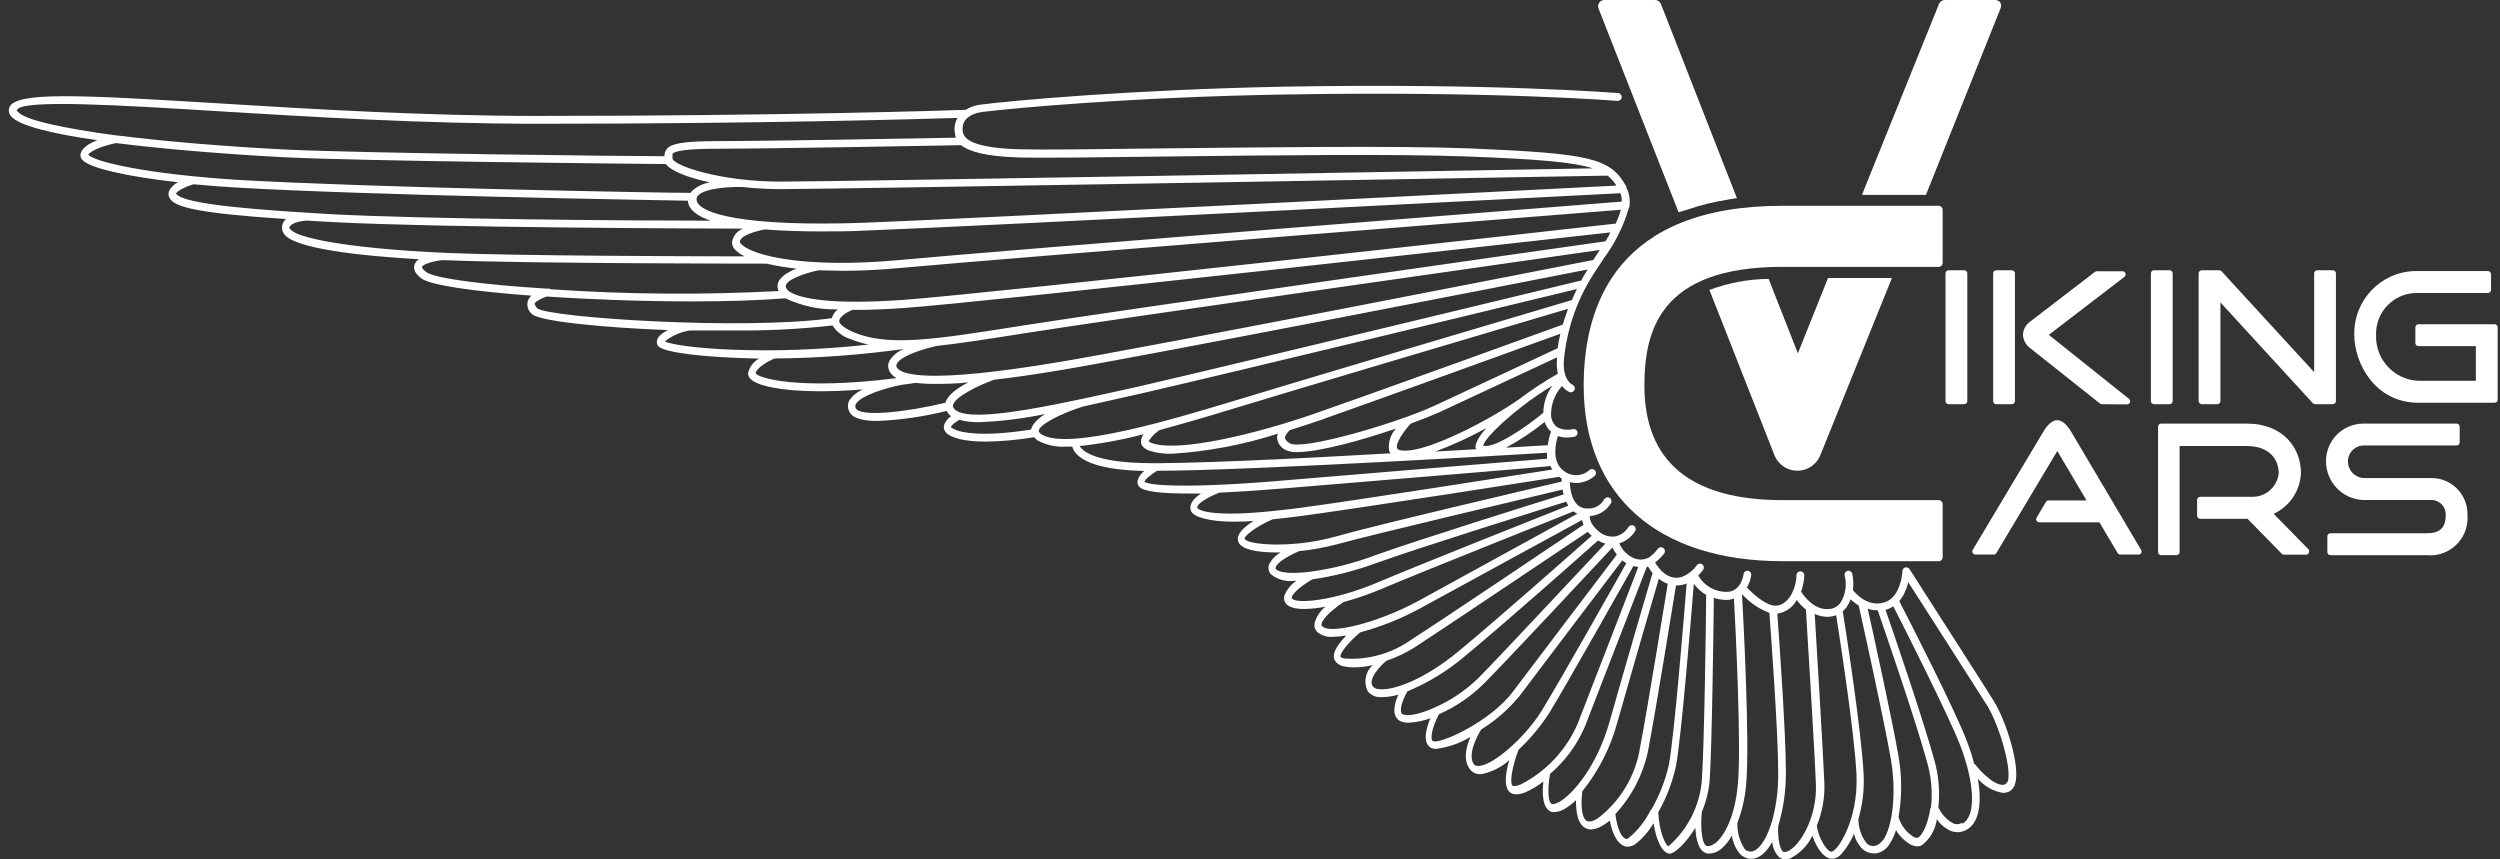
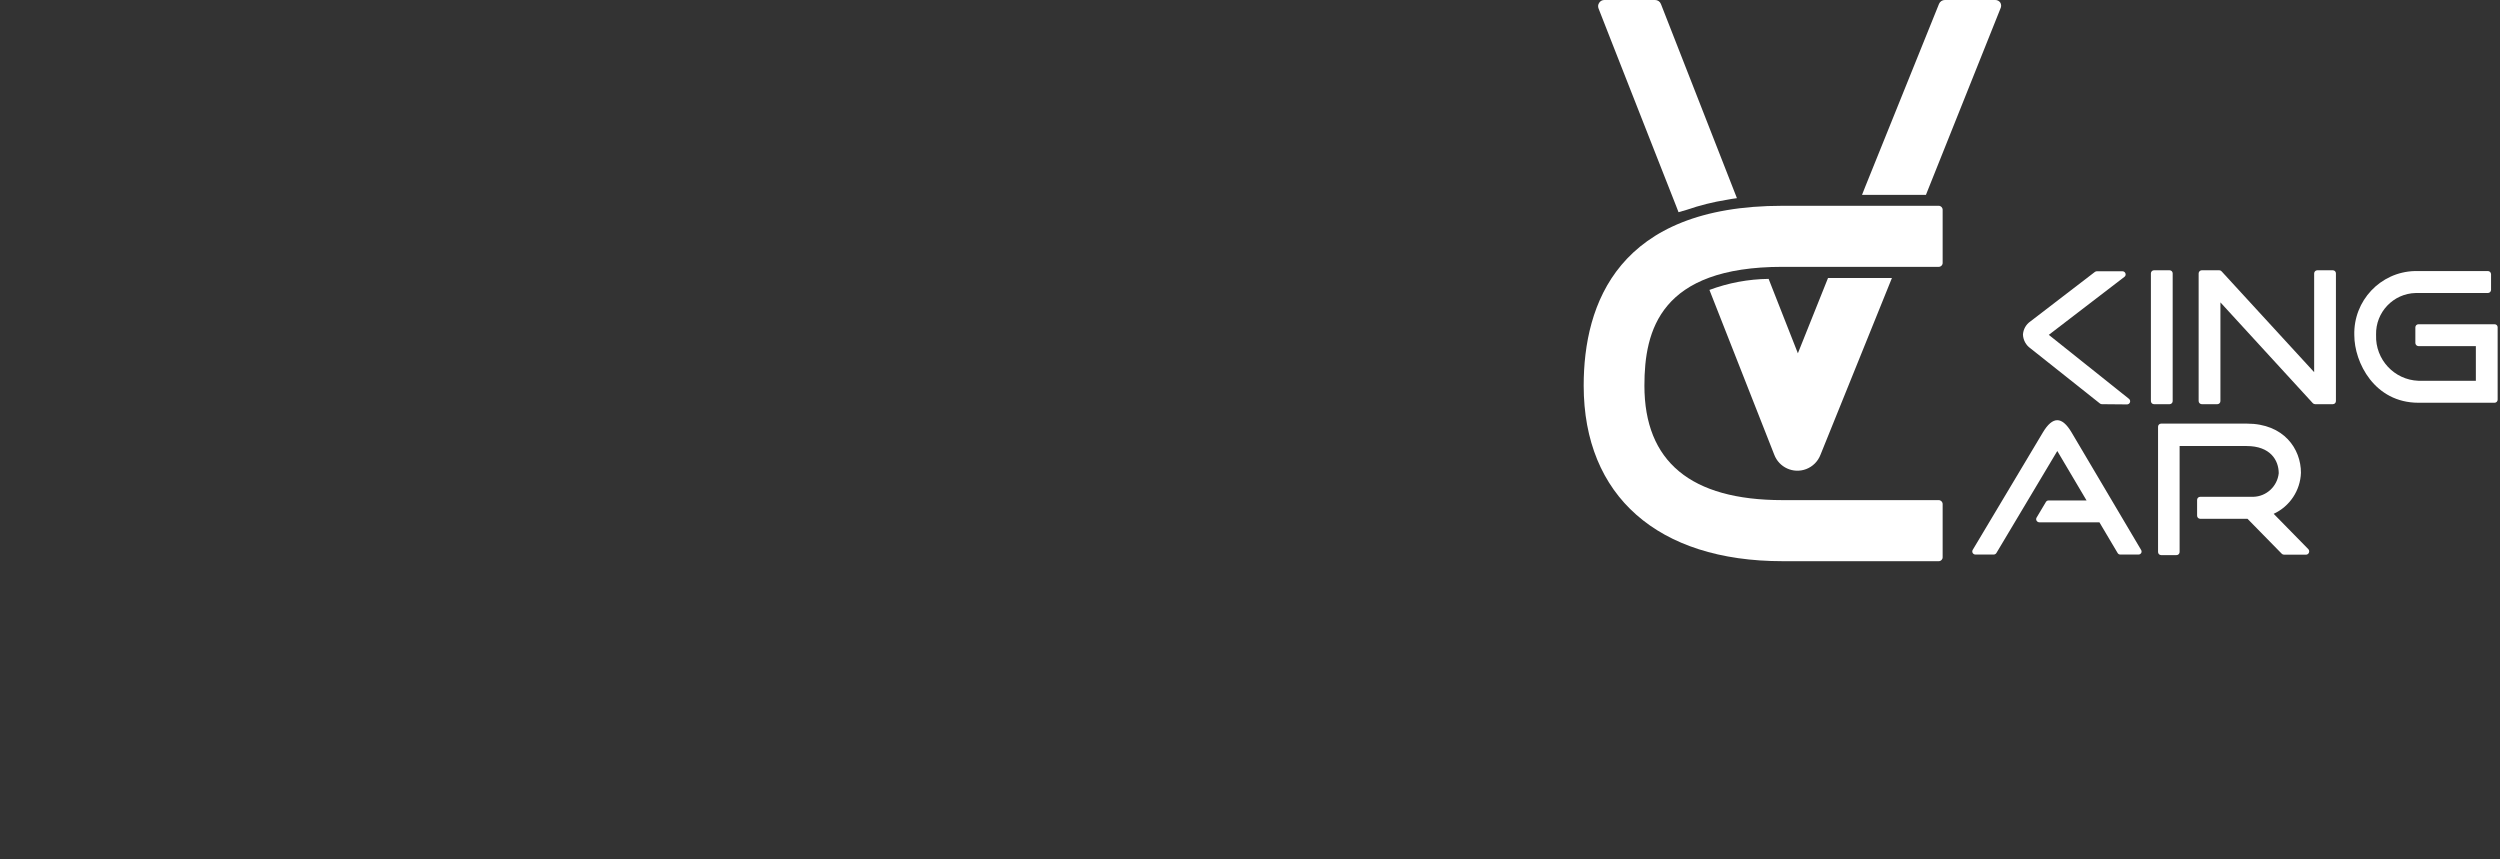
<svg xmlns="http://www.w3.org/2000/svg" width="224" height="77" viewBox="0 0 224 77" fill="none">
  <rect x="0" y="0" width="224" height="77" fill="#333333" stroke="none" />
-   <path d="M178.675 62.864C177.452 60.886 171.154 51.112 171.095 50.994C171.008 50.865 170.85 50.806 170.7 50.845C170.555 50.886 170.453 51.019 170.454 51.172C170.454 51.172 170.375 53.496 168.847 53.971C167.32 54.446 166.245 53.13 166.028 52.883C166.085 52.395 166.064 51.901 165.969 51.419C165.925 51.232 165.744 51.111 165.555 51.142C165.366 51.182 165.243 51.367 165.279 51.557C165.499 52.399 165.359 53.296 164.895 54.031C164.624 54.382 164.204 54.584 163.761 54.575C162.529 54.634 161.632 53.398 161.376 53.012C161.559 52.524 161.656 52.009 161.662 51.488C161.629 51.294 161.446 51.164 161.253 51.197C161.104 51.221 160.987 51.339 160.962 51.488C160.962 52.804 160.193 54.268 159.089 54.268C158.222 54.268 157.069 53.219 156.526 52.636C156.724 52.297 156.854 51.925 156.911 51.538C156.939 51.349 156.81 51.172 156.622 51.143C156.62 51.143 156.617 51.142 156.615 51.142C156.427 51.113 156.251 51.244 156.223 51.433C156.222 51.438 156.222 51.443 156.221 51.449C156.221 51.508 156.004 53.031 154.723 53.031C153.666 53.048 152.684 52.487 152.16 51.567C152.324 51.407 152.472 51.231 152.603 51.043C152.712 50.885 152.672 50.667 152.515 50.558C152.357 50.45 152.14 50.489 152.032 50.648C151.688 51.131 151.207 51.5 150.652 51.706C149.42 52.042 148.602 50.914 148.296 50.4C148.6 50.164 148.875 49.891 149.114 49.589C149.227 49.428 149.187 49.206 149.026 49.093C148.881 48.992 148.682 49.013 148.562 49.144C148.33 49.471 148.039 49.753 147.705 49.975C147.266 50.19 146.753 50.19 146.315 49.975C145.759 49.714 145.322 49.251 145.093 48.679C145.678 48.499 146.179 48.112 146.502 47.591C146.607 47.431 146.561 47.216 146.403 47.112C146.4 47.11 146.397 47.108 146.394 47.106C146.229 47.01 146.019 47.058 145.911 47.215C145.639 47.667 145.186 47.98 144.669 48.075H144.59C144.077 48.107 143.575 47.924 143.2 47.571C142.993 47.402 142.814 47.202 142.668 46.977C142.52 46.759 142.441 46.5 142.441 46.236C143.235 46.196 143.954 45.757 144.353 45.068C144.439 44.893 144.369 44.681 144.196 44.593C144.018 44.514 143.81 44.589 143.723 44.762C143.408 45.32 142.789 45.632 142.155 45.553C141.816 45.556 141.493 45.412 141.268 45.157C141.084 44.948 140.947 44.702 140.864 44.435C140.736 44.036 140.666 43.619 140.657 43.199C140.843 43.248 141.036 43.275 141.229 43.278C141.84 43.272 142.428 43.043 142.885 42.635C143.027 42.503 143.036 42.283 142.904 42.14C142.773 41.998 142.554 41.989 142.412 42.12C141.731 42.728 140.706 42.728 140.026 42.12C139.041 41.309 139.376 39.746 139.583 39.074C139.841 39.158 140.11 39.2 140.381 39.202C140.613 39.204 140.844 39.181 141.071 39.133C141.26 39.093 141.384 38.908 141.347 38.718C141.309 38.531 141.125 38.41 140.939 38.45C140.937 38.45 140.935 38.45 140.933 38.45C140.442 38.573 139.924 38.503 139.484 38.253C139.164 37.982 138.977 37.585 138.972 37.164C138.969 36.211 139.32 35.29 139.957 34.583C140.137 34.825 140.374 35.019 140.647 35.147H140.756C140.901 35.148 141.031 35.056 141.081 34.919C141.149 34.739 141.061 34.537 140.884 34.464C140.884 34.464 139.987 34.078 140.125 32.268C140.398 29.335 141.416 26.523 143.082 24.097L143.673 23.187C144.7 21.814 145.472 20.266 145.95 18.617C145.991 18.552 146.011 18.476 146.009 18.399C146.013 18.373 146.013 18.346 146.009 18.32C146.065 17.802 145.966 17.279 145.723 16.817C145.726 16.787 145.726 16.757 145.723 16.727C144.294 14.136 142.53 13.76 131.658 13.295C125.064 13.048 113.492 13.196 104.197 13.295C98.283 13.374 93.236 13.433 91.245 13.374C86.248 13.206 86.248 12.098 86.248 11.495C86.248 10.733 86.918 10.169 88.012 10.031C90.634 9.704 101.23 8.705 115.059 8.468C133.886 8.141 144.817 9.031 144.925 9.041C145.114 9.053 145.279 8.914 145.3 8.725C145.322 8.535 145.186 8.363 144.998 8.34C144.993 8.339 144.989 8.339 144.984 8.339C144.876 8.339 133.915 7.429 115.049 7.765C101.171 8.042 90.526 9.031 87.914 9.368C87.417 9.417 86.939 9.579 86.514 9.843C85.154 9.892 69.974 10.387 48.142 10.387C37.989 10.387 27.758 9.763 19.557 9.259C6.94 8.487 1.352 8.201 0.829 9.645C0.749 9.886 0.79 10.151 0.938 10.357C1.608 11.267 4.772 11.999 8.715 12.563C8.054 12.82 7.404 13.196 7.236 13.72C7.177 13.897 7.207 14.092 7.315 14.245C7.887 15.085 11.573 15.837 15.959 16.332C15.611 16.491 15.327 16.762 15.151 17.103C15.059 17.328 15.086 17.584 15.22 17.786C15.683 18.548 17.625 19.102 25.629 19.626C25.538 19.701 25.461 19.791 25.402 19.893C25.226 20.199 25.226 20.576 25.402 20.882C26.141 22.297 32.519 22.94 37.526 23.227C37.341 23.348 37.202 23.53 37.132 23.741C37.013 24.147 37.23 24.552 37.763 24.948C38.561 25.561 42.514 26.115 47.619 26.491C47.471 26.618 47.359 26.782 47.294 26.966C47.174 27.393 47.317 27.851 47.659 28.133C48.26 28.766 53.721 29.34 59.842 29.577C59.339 29.834 58.856 30.181 58.856 30.616C58.837 30.773 58.892 30.93 59.004 31.041C59.575 31.605 63.144 32.031 68.013 32.13C67.514 32.4 67.155 32.871 67.027 33.425C67.019 33.643 67.114 33.853 67.284 33.989C67.865 34.543 69.886 35.057 73.464 35.057C74.597 35.057 75.879 35.008 77.328 34.889C76.83 35.093 76.402 35.436 76.095 35.879C75.933 36.188 75.933 36.558 76.095 36.868C76.362 37.501 77.377 37.718 78.648 37.718C80.733 37.627 82.804 37.325 84.829 36.818C84.911 36.994 85.032 37.15 85.183 37.273H85.252C84.923 37.47 84.68 37.785 84.572 38.154C84.541 38.392 84.626 38.632 84.799 38.797C85.233 39.222 86.356 39.568 88.318 39.568C89.772 39.548 91.222 39.416 92.655 39.173C92.746 39.288 92.857 39.388 92.98 39.469C93.764 39.888 94.648 40.076 95.533 40.014H96.075C96.127 40.222 96.229 40.416 96.371 40.577C97.189 41.566 99.219 42.111 102.403 42.2H102.531C102.244 42.41 102.032 42.709 101.93 43.05C101.89 43.256 101.948 43.469 102.088 43.624C102.482 44.069 104.227 44.218 106.405 44.218H107.617C107.006 44.613 106.503 45.148 106.701 45.751C106.898 46.354 108.475 46.74 110.466 46.74C111.047 46.74 111.688 46.74 112.329 46.671C111.461 47.215 110.683 47.917 110.969 48.58C111.254 49.243 112.634 49.5 114.399 49.5H114.744C114.273 49.755 113.899 50.158 113.679 50.648C113.609 50.919 113.671 51.209 113.847 51.429C114.445 51.928 115.226 52.15 115.996 52.042H116.153C115.667 52.367 115.292 52.833 115.079 53.378C115.019 53.604 115.058 53.846 115.187 54.04C115.434 54.406 116.045 54.565 116.873 54.565C117.509 54.551 118.141 54.482 118.765 54.357C118.287 54.738 117.942 55.26 117.78 55.851C117.733 56.136 117.825 56.425 118.026 56.632C118.436 56.964 118.961 57.117 119.485 57.057C119.864 57.048 120.244 57.011 120.618 56.949C119.909 57.681 119.219 58.611 119.633 59.224C119.816 59.485 120.097 59.66 120.411 59.709C120.713 59.772 121.02 59.802 121.328 59.798C121.885 59.789 122.44 59.722 122.984 59.6C122.345 60.185 122.162 61.12 122.531 61.905C122.765 62.222 123.124 62.424 123.516 62.459C123.65 62.468 123.786 62.468 123.92 62.459C124.385 62.447 124.845 62.373 125.29 62.241C124.955 63.003 124.66 64.081 125.379 64.566C125.626 64.704 125.905 64.769 126.187 64.754C126.861 64.725 127.526 64.591 128.159 64.358C127.804 65.219 127.439 66.485 128.159 66.969C128.312 67.065 128.491 67.11 128.671 67.098C129.764 66.963 130.816 66.594 131.756 66.02C131.362 66.91 131.047 68.147 131.756 68.987C131.969 69.239 132.286 69.377 132.614 69.363H132.742C133.666 69.177 134.523 68.747 135.226 68.117C134.901 69.245 134.664 70.689 135.433 71.085C135.566 71.146 135.711 71.175 135.857 71.174C136.114 71.166 136.367 71.112 136.606 71.015C137.204 70.759 137.767 70.426 138.282 70.026C138.173 71.015 138.163 72.479 139.05 72.756C139.138 72.771 139.229 72.771 139.317 72.756C139.612 72.739 139.9 72.651 140.154 72.499C140.536 72.275 140.891 72.005 141.209 71.698C141.209 72.687 141.308 73.914 142.195 74.26C142.312 74.299 142.435 74.319 142.559 74.319C142.909 74.297 143.247 74.189 143.545 74.003C143.791 73.859 144.024 73.697 144.245 73.518C144.383 74.319 144.748 75.585 145.654 75.853C145.726 75.862 145.799 75.862 145.871 75.853C146.088 75.847 146.3 75.782 146.482 75.665C147.163 75.147 147.732 74.497 148.158 73.755C148.375 75.2 148.917 76.466 149.607 76.486C150.041 76.486 151.046 75.576 151.904 74.171C151.953 75.16 152.189 76.337 152.998 76.476H153.205C153.565 76.454 153.91 76.319 154.19 76.09C154.59 75.747 154.923 75.335 155.176 74.873C155.262 75.478 155.515 76.046 155.905 76.515C156.164 76.785 156.519 76.942 156.891 76.951C157.64 76.951 158.281 76.367 158.794 75.427C158.825 75.951 159.05 76.445 159.424 76.812C159.582 76.935 159.776 77.001 159.976 77C160.107 76.999 160.238 76.976 160.361 76.931C161.251 76.496 161.967 75.77 162.391 74.873C162.716 75.862 163.377 76.951 164.185 76.951C164.517 76.913 164.819 76.742 165.023 76.476C165.48 75.948 165.85 75.351 166.117 74.705C166.241 75.226 166.507 75.702 166.886 76.08C167.158 76.322 167.508 76.459 167.872 76.466H168.069C168.55 76.397 168.977 76.123 169.242 75.714C169.527 75.307 169.743 74.856 169.882 74.379C170.194 74.907 170.635 75.346 171.164 75.655C171.36 75.764 171.58 75.826 171.804 75.833C171.93 75.83 172.054 75.803 172.169 75.754C172.927 75.19 173.423 74.339 173.539 73.399C173.855 73.866 174.295 74.233 174.811 74.458C174.994 74.526 175.187 74.563 175.382 74.567C175.639 74.564 175.892 74.503 176.122 74.388C177.364 73.795 177.58 71.935 177.226 69.779C177.801 70.455 178.598 70.904 179.473 71.045C179.652 71.043 179.83 71.006 179.995 70.936C180.28 70.792 180.486 70.527 180.557 70.214C181.04 68.661 179.739 64.585 178.675 62.864ZM138.972 38.678C138.829 39.071 138.732 39.479 138.686 39.895C138.654 39.884 138.619 39.884 138.587 39.895L134.93 40.112C136.158 39.458 137.32 38.685 138.4 37.807C138.509 38.144 138.706 38.445 138.972 38.678ZM138.282 36.986C136.714 38.282 133.984 40.152 132.92 39.954C132.86 39.519 134.368 37.976 136.419 36.383C137.275 35.724 138.167 35.114 139.09 34.553C138.575 35.26 138.292 36.111 138.282 36.986ZM132.279 40.251L128.602 40.459C130.178 39.868 131.71 39.164 133.186 38.352C132.545 39.054 132.2 39.667 132.2 40.083C132.216 40.143 132.242 40.2 132.279 40.251ZM136.074 35.799C133.718 37.461 128.04 40.498 125.803 40.37C125.606 40.37 125.261 40.37 125.182 40.152C125.014 39.727 125.793 38.609 126.404 37.956C127.39 37.59 128.277 37.244 128.898 36.967L139.504 32.021C139.499 32.077 139.499 32.132 139.504 32.189C139.465 32.622 139.492 33.059 139.583 33.485C138.363 34.178 137.191 34.952 136.074 35.799ZM139.563 31.2C138.449 31.724 131.52 34.968 128.573 36.334C125.113 37.936 116.745 40.37 115.572 39.727C115.384 39.608 115.148 39.44 115.138 39.222C115.128 39.005 115.434 38.648 115.572 38.539C116.902 38.124 117.888 37.788 118.203 37.679C122.324 36.235 136.675 31.041 139.809 29.904C139.691 30.379 139.622 30.804 139.563 31.2ZM140.026 29.083C138.311 29.706 122.353 35.483 117.977 36.996C112.526 38.906 105.577 40.557 103.192 39.697C103.014 39.628 102.925 39.558 102.925 39.519C102.925 39.479 103.359 38.866 103.911 38.53C105.883 37.995 108.071 37.362 110.229 36.7C115.414 35.107 136.399 28.885 140.499 27.668C140.302 28.183 140.154 28.687 140.026 29.083ZM141.712 25.126C139.405 25.68 109.993 32.792 102.649 34.484L101.881 34.662C95.454 36.086 88.229 37.748 86.001 36.947C85.856 36.897 85.719 36.823 85.597 36.729C85.351 36.522 85.371 36.373 85.39 36.314C85.519 35.582 87.628 34.533 89.097 34.019C90.762 33.831 92.714 33.554 95.01 33.168C102.147 31.981 136.626 25.255 142.254 24.147C142.076 24.453 141.879 24.73 141.712 25.076V25.126ZM143.102 22.752L142.757 23.296C140.135 23.81 102.403 31.209 94.902 32.436C83.143 34.414 80.738 33.574 80.353 32.921C80.305 32.821 80.305 32.704 80.353 32.604C80.669 31.912 82.719 31.249 83.961 30.992C86.061 30.764 88.525 30.379 91.511 29.904L92.093 29.815C99.377 28.657 137.523 23.227 143.348 22.396L143.102 22.752ZM143.831 21.624C140.874 22.04 99.564 27.915 91.955 29.122L91.373 29.211C83.734 30.418 79.545 31.091 76.43 29.745C75.307 29.251 75.189 28.875 75.198 28.756C75.198 28.39 75.898 27.945 76.391 27.767H76.726C77.988 27.767 79.407 27.708 80.975 27.599C88.259 27.084 137.937 21.535 144.284 20.823C144.166 21.1 143.999 21.377 143.831 21.654V21.624ZM144.708 20.041C141.071 20.457 88.456 26.333 80.955 26.867C74.361 27.342 71.571 26.728 70.694 26.095C70.546 25.995 70.44 25.844 70.398 25.67C70.339 25.106 72.084 24.473 73.355 24.216C74.025 24.216 74.716 24.265 75.455 24.265C77.032 24.265 78.786 24.186 80.698 24.008C90.092 23.148 139.691 19.23 145.231 18.795C145.11 19.236 144.946 19.663 144.738 20.071L144.708 20.041ZM145.309 18.063C140.677 18.429 90.112 22.415 80.61 23.296C72.084 24.087 67.471 22.9 66.446 21.901C66.327 21.792 66.298 21.713 66.298 21.683C66.298 21.08 67.786 20.694 68.535 20.556C70.093 20.684 71.798 20.734 73.523 20.734C74.893 20.734 76.273 20.734 77.603 20.655C87.312 20.299 140.992 17.529 145.191 17.311C145.284 17.557 145.324 17.82 145.309 18.083V18.063ZM144.846 16.629C138.824 16.935 87.086 19.596 77.574 19.952C66.584 20.358 62.542 19.111 62.414 17.915C62.397 17.768 62.448 17.622 62.552 17.519C63.222 16.797 65.667 16.727 66.544 16.757C67.674 16.88 68.808 16.943 69.945 16.945C75.208 16.945 141.081 15.788 144.048 15.738C144.363 15.995 144.633 16.302 144.846 16.648V16.629ZM91.216 14.106C93.187 14.165 98.303 14.106 104.187 14.027C113.482 13.918 125.054 13.77 131.628 14.027C137.858 14.264 140.973 14.522 142.717 15.085C132.86 15.264 74.873 16.273 69.955 16.273C64.553 16.273 60.463 14.868 60.256 14.225C60.256 13.968 60.256 13.849 60.256 13.78C60.63 13.374 62.818 13.325 64.425 13.325C68.969 13.325 84.602 13.038 86.11 13.008C86.898 13.611 88.367 14.007 91.216 14.106ZM1.519 9.961C1.504 9.93 1.504 9.894 1.519 9.862C1.854 8.873 10.814 9.427 19.488 9.961C27.718 10.466 37.96 11.089 48.132 11.089C67.934 11.089 82.285 10.674 85.794 10.565C85.615 10.863 85.523 11.206 85.528 11.554C85.525 11.82 85.569 12.084 85.656 12.335C82.571 12.395 68.693 12.642 64.455 12.642C61.064 12.642 60.167 12.889 59.773 13.315C59.611 13.505 59.526 13.748 59.536 13.997C56.283 13.997 32.203 13.73 25.481 13.394C20.237 13.127 14.855 12.682 10.509 12.138H10.44C5.61 11.485 2.091 10.743 1.559 9.961H1.519ZM7.857 13.918C8.104 13.453 9.474 12.998 10.4 12.82C16.718 13.621 24.072 14.017 25.412 14.086C32.312 14.442 57.23 14.68 59.664 14.7C60.098 15.313 61.636 15.916 63.607 16.342C63.022 16.435 62.475 16.692 62.03 17.084L61.872 17.282C59.575 17.282 33.288 16.817 21.282 16.114C13.357 15.62 8.419 14.512 7.897 13.849L7.857 13.918ZM15.743 17.38C15.841 17.113 16.64 16.718 17.339 16.51C18.621 16.629 19.932 16.737 21.223 16.807C33.051 17.499 58.452 17.924 61.636 17.984C61.636 17.984 61.636 17.984 61.636 18.043C61.724 18.805 62.483 19.369 63.676 19.774C56.007 19.774 38.048 19.626 29.848 19.201C23.648 18.844 16.363 18.35 15.782 17.351L15.743 17.38ZM25.994 20.566C25.885 20.378 25.934 20.299 25.994 20.269C26.151 19.972 26.979 19.794 27.462 19.764L29.887 19.903C39.468 20.398 62.069 20.477 66.574 20.486C66.054 20.683 65.679 21.143 65.588 21.693C65.588 21.987 65.717 22.267 65.943 22.455C66.18 22.665 66.445 22.838 66.731 22.969C61.488 22.969 46.111 22.92 40.02 22.663C30.971 22.257 26.457 21.278 26.033 20.536L25.994 20.566ZM38.186 24.374C37.841 24.117 37.802 23.959 37.812 23.919C37.871 23.692 38.738 23.405 39.586 23.316H40C47.373 23.622 68.328 23.622 68.535 23.622C68.585 23.631 68.634 23.631 68.683 23.622C69.567 23.826 70.462 23.974 71.364 24.067C70.457 24.433 69.58 24.977 69.669 25.749C69.684 25.864 69.721 25.975 69.777 26.076C62.963 26.439 56.133 26.387 49.325 25.917C49.251 25.864 49.158 25.843 49.068 25.858H48.92C43.351 25.512 38.945 24.948 38.186 24.374ZM48.142 27.629C48.014 27.49 47.876 27.302 47.925 27.164C47.974 27.025 48.566 26.679 49.009 26.57C53.09 26.847 57.742 27.005 62.01 27.005C65.135 27.005 68.042 26.916 70.379 26.728C71.842 27.426 73.451 27.765 75.07 27.718C74.813 27.919 74.624 28.195 74.528 28.509C66.584 29.617 49.177 28.459 48.142 27.629ZM59.556 30.596C60.21 30.076 60.988 29.735 61.813 29.607C63.075 29.607 64.336 29.607 65.588 29.607C68.597 29.647 71.607 29.497 74.597 29.162C74.956 29.732 75.504 30.155 76.145 30.359C76.689 30.583 77.254 30.756 77.83 30.873C68.594 31.902 60.689 31.17 59.566 30.586L59.556 30.596ZM67.707 33.465C67.707 33.039 68.693 32.416 69.403 32.12C73.274 32.088 77.139 31.804 80.975 31.269C80.438 31.478 79.985 31.857 79.683 32.347C79.526 32.664 79.547 33.041 79.742 33.336C79.885 33.57 80.09 33.758 80.334 33.88C71.532 34.988 67.934 33.87 67.717 33.455L67.707 33.465ZM84.71 36.086C81.073 36.957 77.022 37.382 76.677 36.571C76.624 36.458 76.624 36.328 76.677 36.215C77.091 35.443 79.397 34.751 80.767 34.484L82.059 34.306C82.641 34.371 83.227 34.401 83.813 34.395C84.621 34.395 85.588 34.395 86.77 34.256C85.824 34.741 84.897 35.384 84.71 36.086ZM92.379 38.49C87.647 39.242 85.637 38.698 85.203 38.273C85.203 38.154 85.538 37.847 85.952 37.62C86.531 37.771 87.128 37.841 87.726 37.827C89.715 37.752 91.694 37.507 93.64 37.095C92.98 37.521 92.497 37.995 92.379 38.49ZM93.305 38.906C93.138 38.787 93.059 38.678 93.069 38.589C93.157 38.005 95.158 37.016 97.011 36.432L102.078 35.295L102.847 35.117C109.815 33.514 136.596 27.045 141.288 25.898C141.13 26.227 140.982 26.557 140.844 26.887C138.873 27.47 115.522 34.395 110.012 36.086C105.715 37.372 95.641 40.468 93.305 38.906ZM102.354 41.487C98.539 41.379 97.287 40.617 96.883 40.162C96.824 40.105 96.774 40.037 96.735 39.964C98.668 39.756 100.583 39.402 102.462 38.906C102.311 39.108 102.232 39.355 102.236 39.608C102.236 39.845 102.413 40.172 102.965 40.38C103.631 40.587 104.328 40.68 105.025 40.656C108.244 40.451 111.426 39.846 114.497 38.856C114.444 38.985 114.42 39.123 114.428 39.262C114.485 39.733 114.785 40.138 115.217 40.33C115.526 40.467 115.864 40.528 116.203 40.508C118.174 40.508 121.988 39.459 125.074 38.401C124.587 38.936 124.362 39.661 124.462 40.38C124.496 40.468 124.546 40.548 124.61 40.617C115.946 41.121 105.745 41.596 102.354 41.487ZM102.551 43.169C102.551 42.991 103.093 42.536 103.675 42.18C112.004 42.18 138.341 40.577 138.617 40.567C138.602 40.745 138.602 40.923 138.617 41.102C136.576 41.27 122.649 42.398 115.237 43.031C106.71 43.773 102.965 43.525 102.561 43.169H102.551ZM107.282 45.504C107.164 45.167 108.268 44.514 109.254 44.139C111.55 44.039 113.866 43.861 115.365 43.733C123.033 43.08 137.671 41.903 138.912 41.755C138.962 41.865 139.021 41.971 139.09 42.071C135.877 42.575 121.229 44.88 116.419 45.514C115.503 45.632 114.685 45.721 113.935 45.8C108.849 46.325 107.4 45.771 107.282 45.504ZM111.521 48.303C111.412 48.056 112.506 47.195 114.014 46.532C114.842 46.443 115.68 46.354 116.479 46.245C121.663 45.563 138.094 42.981 139.691 42.724L139.928 42.882V43.149C137.73 43.673 123.004 47.106 119.603 48.095C115.68 49.173 111.777 48.798 111.55 48.303H111.521ZM114.31 50.994C114.28 50.941 114.28 50.878 114.31 50.825C114.428 50.37 115.611 49.708 116.41 49.381C117.564 49.264 118.708 49.056 119.83 48.758C123.171 47.838 137.572 44.445 140.026 43.861C140.026 44 140.026 44.148 140.115 44.297C138.065 44.93 126.799 48.451 123.092 49.797C121.264 50.478 119.367 50.956 117.435 51.221C115.729 51.439 114.596 51.32 114.34 50.994H114.31ZM115.739 53.625C115.739 53.625 115.739 53.575 115.739 53.516C115.848 53.071 116.853 52.329 117.563 51.914C119.527 51.627 121.456 51.136 123.319 50.45C127.035 49.104 138.36 45.563 140.332 44.95C140.391 45.068 140.45 45.187 140.519 45.306C138.193 46.226 127.045 50.657 123.595 52.121C119.406 53.912 116.094 54.11 115.769 53.625H115.739ZM118.479 56.128C118.422 56.075 118.397 55.996 118.41 55.92C118.479 55.386 119.593 54.466 120.382 53.941C121.562 53.624 122.718 53.224 123.841 52.745C127.419 51.221 139.326 46.503 140.982 45.82C141.092 45.898 141.207 45.968 141.327 46.028L126.996 53.892C123.25 55.9 119.11 56.82 118.509 56.128H118.479ZM120.451 59.006C120.214 58.947 120.125 58.878 120.116 58.848C119.988 58.63 120.737 57.611 121.87 56.662C123.741 56.154 125.548 55.431 127.252 54.505L141.751 46.592C141.781 46.738 141.827 46.881 141.889 47.017C140.085 48.234 129.075 55.643 126.394 57.354C124.67 58.561 122.588 59.144 120.49 59.006H120.451ZM123.506 61.746C123.308 61.733 123.124 61.639 122.994 61.489C122.55 60.816 123.723 59.62 124.206 59.214C125.109 58.909 125.973 58.497 126.779 57.987C129.411 56.276 140.391 48.897 142.264 47.65C142.372 47.779 142.49 47.898 142.619 48.006C141.12 49.332 134.112 55.534 130.721 58.324C127.725 60.826 124.837 61.924 123.546 61.746H123.506ZM125.655 63.992C125.32 63.764 125.655 62.686 126.109 61.944C127.94 61.182 129.645 60.145 131.165 58.868C134.654 55.999 141.938 49.539 143.18 48.432C143.386 48.554 143.609 48.647 143.841 48.709C141.869 50.776 134.763 58.423 132.496 60.718C131.357 61.844 130.02 62.749 128.553 63.389C127.193 64.022 126.01 64.21 125.695 63.992H125.655ZM128.385 66.406C128.08 66.188 128.385 64.991 128.937 63.992C130.45 63.325 131.827 62.382 132.998 61.212C135.325 58.858 142.747 50.905 144.472 49.055C144.584 49.28 144.716 49.495 144.866 49.698C143.801 51.102 137.464 59.432 135.61 61.905C133.56 64.694 128.967 66.702 128.425 66.406H128.385ZM132.496 68.631C132.239 68.631 132.141 68.572 132.092 68.513C131.441 67.731 132.299 66.01 132.722 65.357C134.031 64.547 135.197 63.524 136.172 62.33C137.986 59.906 144.107 51.854 145.349 50.222C145.465 50.311 145.591 50.387 145.723 50.45C144.738 52.21 139.967 60.668 138.301 63.408C136.852 65.901 133.895 68.522 132.535 68.631H132.496ZM136.162 70.313C135.977 70.407 135.768 70.445 135.561 70.422C135.226 70.254 135.472 68.71 136.064 67.177C137.139 66.17 138.083 65.03 138.873 63.784C140.568 60.985 145.487 52.25 146.354 50.717L146.788 50.806C145.99 52.883 142.55 61.786 141.357 64.843C140.334 67.219 138.508 69.156 136.202 70.313H136.162ZM139.622 71.886C139.326 72.044 139.139 72.074 139.06 72.044C138.666 71.925 138.656 70.54 138.893 69.334C140.242 68.182 141.308 66.733 142.007 65.1C143.269 61.865 147.044 52.102 147.557 50.776H147.675C147.788 50.976 147.921 51.165 148.069 51.34C147.715 52.527 145.585 59.807 144.245 64.566C143.092 68.72 140.864 71.223 139.662 71.886H139.622ZM143.033 73.389C142.809 73.555 142.53 73.629 142.254 73.597C141.613 73.36 141.662 71.728 141.781 70.887C143.244 69.072 144.312 66.968 144.915 64.714C146.157 60.322 148.069 53.754 148.631 51.854C148.872 52.048 149.141 52.202 149.43 52.309C149.163 53.941 147.665 63.191 146.946 66.989C146.54 69.549 145.149 71.848 143.072 73.389H143.033ZM147.912 72.558C147.441 73.528 146.769 74.385 145.94 75.071C145.881 75.129 145.805 75.168 145.723 75.18C145.083 74.992 144.807 73.587 144.738 72.934C146.244 71.314 147.269 69.302 147.695 67.128C148.414 63.299 149.893 54.179 150.169 52.458H150.258C150.47 52.457 150.683 52.427 150.888 52.369L151.125 52.28C150.898 55.059 150.011 66.04 149.528 68.532C149.209 69.947 148.677 71.304 147.951 72.558H147.912ZM149.469 75.813C149.242 75.724 148.661 74.576 148.582 72.776C149.306 71.497 149.838 70.116 150.159 68.681C150.652 66.089 151.549 55.049 151.766 52.309C152.062 52.712 152.438 53.048 152.87 53.298C152.87 54.97 152.712 66.673 152.485 69.917C152.299 72.197 151.23 74.313 149.508 75.813H149.469ZM153.629 75.576C153.442 75.736 153.204 75.82 152.958 75.813C152.495 75.734 152.337 74.141 152.485 72.746C152.864 71.852 153.099 70.904 153.185 69.937C153.402 66.821 153.53 55.999 153.56 53.566C153.921 53.689 154.301 53.753 154.683 53.754C154.916 53.755 155.147 53.711 155.363 53.625C155.501 56.138 156.043 66.92 155.708 70.303C155.452 73.251 154.437 74.982 153.668 75.576H153.629ZM158.685 73.765C158.679 73.798 158.679 73.832 158.685 73.864C158.192 75.378 157.502 76.298 156.852 76.298C156.651 76.302 156.456 76.219 156.319 76.07C155.872 75.376 155.645 74.562 155.669 73.736C156.082 72.656 156.344 71.524 156.448 70.372C156.812 66.683 156.172 54.832 156.083 53.229C156.753 53.981 157.595 54.559 158.537 54.911C158.656 56.504 159.326 65.545 159.326 69.165C159.354 70.721 159.152 72.271 158.725 73.765H158.685ZM160.045 76.317C159.888 76.377 159.819 76.317 159.769 76.317C159.395 76.04 159.286 74.814 159.326 74.013C159.796 72.448 160.029 70.82 160.016 69.185C160.016 65.614 159.385 56.83 159.247 54.98C159.987 54.872 160.633 54.422 160.992 53.764C161.224 54.083 161.499 54.37 161.81 54.614C161.898 56.068 162.598 67.385 162.707 70.313C162.815 73.241 161.248 75.902 160.085 76.317H160.045ZM164.106 76.317C163.692 76.317 162.914 75.061 162.785 73.973C163.271 72.788 163.503 71.514 163.466 70.234C163.357 67.523 162.756 57.631 162.598 55.01C162.947 55.174 163.327 55.261 163.712 55.267H163.811C164.053 55.254 164.293 55.204 164.52 55.119C164.846 57.206 166.186 65.822 166.344 69.462C166.501 73.508 164.648 76.219 164.146 76.298L164.106 76.317ZM168.64 75.328C168.49 75.578 168.237 75.748 167.95 75.793C167.704 75.833 167.453 75.757 167.27 75.585C166.783 74.961 166.516 74.193 166.511 73.399C166.882 72.114 167.042 70.779 166.984 69.442C166.807 65.585 165.348 56.256 165.112 54.773C165.21 54.673 165.319 54.575 165.407 54.466C165.578 54.233 165.715 53.976 165.812 53.704C166.039 53.909 166.283 54.094 166.541 54.258C166.827 55.524 168.828 64.556 169.409 67.969C169.941 70.887 169.606 74.112 168.68 75.338L168.64 75.328ZM172.968 72.361C172.751 73.963 172.149 74.933 171.854 75.051C171.711 75.082 171.561 75.053 171.44 74.972C170.797 74.567 170.324 73.941 170.109 73.211C170.42 71.411 170.42 69.571 170.109 67.771C169.577 64.655 167.872 56.889 167.349 54.545C167.639 54.637 167.942 54.683 168.246 54.683C168.778 56.236 171.657 64.576 172.652 68.236C173.054 69.592 173.174 71.015 173.007 72.42L172.968 72.361ZM175.787 73.736C175.55 73.864 175.269 73.883 175.018 73.785C174.429 73.46 173.959 72.953 173.677 72.341C173.83 70.912 173.706 69.468 173.312 68.087C172.327 64.496 169.577 56.454 168.936 54.624H169.015C169.237 54.556 169.447 54.453 169.636 54.317C170.572 56.138 174.643 64.21 175.609 66.722C176.979 70.234 177.048 73.201 175.826 73.795L175.787 73.736ZM179.857 69.996C179.857 70.095 179.769 70.234 179.67 70.273C178.96 70.59 177.62 69.334 176.95 68.463C176.95 68.463 176.95 68.463 176.89 68.463C176.717 67.792 176.507 67.132 176.26 66.485C175.274 63.794 170.937 55.346 170.178 53.862C170.571 53.365 170.845 52.782 170.976 52.161C172.504 54.545 177.028 61.588 178.044 63.21C179.059 64.833 180.281 68.78 179.897 70.056L179.857 69.996Z" fill="white" />
  <path d="M158.971 40.736C159.403 41.886 160.683 42.466 161.829 42.032C162.425 41.806 162.896 41.333 163.12 40.736L169.517 24.908H163.791L161.09 31.655L158.468 24.988C156.657 25.009 154.863 25.344 153.165 25.977L158.971 40.736Z" fill="white" />
  <path d="M159.71 23.909H173.716C173.906 23.909 174.061 23.754 174.061 23.563V18.795C174.061 18.602 173.908 18.444 173.716 18.439H159.71C144.984 18.439 141.898 27.203 141.898 34.553C141.898 44.445 148.552 50.282 159.71 50.282H173.716C173.906 50.282 174.061 50.126 174.061 49.935V45.167C174.061 44.974 173.908 44.816 173.716 44.811H159.71C151.499 44.811 147.339 41.359 147.339 34.553C147.339 29.597 148.749 23.909 159.71 23.909Z" fill="white" />
  <path d="M179.237 0.247C179.135 0.09 178.96 -0.003 178.773 6.89542e-05H174.259C174.031 -0.002 173.824 0.136 173.737 0.346L167.142 16.688L166.837 17.46H172.564L172.702 17.113L179.237 0.772C179.324 0.608 179.324 0.412 179.237 0.247Z" fill="white" />
  <path d="M151.145 18.795C152.303 18.396 153.493 18.099 154.703 17.905C155.008 17.845 155.314 17.796 155.629 17.756L150.1 3.63L148.818 0.356C148.734 0.142 148.527 6.89542e-05 148.296 6.89542e-05H143.752C143.566 -0.003 143.39 0.09 143.289 0.247C143.182 0.397 143.16 0.592 143.23 0.762L144.353 3.63L148.454 14.067L150.198 18.498L150.395 19.013L151.145 18.795Z" fill="white" />
-   <path d="M174.594 24.216H175.994C176.147 24.216 176.27 24.34 176.27 24.493V35.938C176.27 36.091 176.147 36.215 175.994 36.215H174.594C174.442 36.215 174.318 36.091 174.318 35.938V24.493C174.318 24.34 174.442 24.216 174.594 24.216Z" fill="white" />
-   <path d="M178.862 24.216H180.262C180.414 24.216 180.538 24.34 180.538 24.493V35.938C180.538 36.091 180.414 36.215 180.262 36.215H178.862C178.709 36.215 178.586 36.091 178.586 35.938V24.493C178.586 24.34 178.709 24.216 178.862 24.216Z" fill="white" />
  <path d="M192.997 24.216H194.396C194.549 24.216 194.672 24.34 194.672 24.493V35.938C194.672 36.091 194.549 36.215 194.396 36.215H192.997C192.844 36.215 192.721 36.091 192.721 35.938V24.493C192.721 24.34 192.844 24.216 192.997 24.216Z" fill="white" />
  <path d="M216.692 36.086C212.749 36.086 210.946 32.476 210.946 30.032C210.858 26.947 213.28 24.374 216.354 24.287C216.385 24.286 216.415 24.285 216.446 24.285H222.912C223.069 24.285 223.198 24.414 223.198 24.572V25.977C223.193 26.131 223.065 26.254 222.912 26.254H216.446C214.438 26.301 212.848 27.974 212.896 29.99C212.896 30.004 212.897 30.019 212.897 30.032C212.825 32.211 214.522 34.038 216.692 34.118H221.837V31.012H216.692C216.542 31.007 216.421 30.885 216.416 30.735V29.33C216.416 29.177 216.539 29.053 216.692 29.053H223.513C223.66 29.047 223.783 29.163 223.789 29.31C223.789 29.317 223.789 29.324 223.789 29.33V35.8C223.795 35.953 223.676 36.081 223.523 36.086C223.52 36.086 223.516 36.086 223.513 36.086H216.692Z" fill="white" />
-   <path d="M208.806 49.747C208.657 49.742 208.535 49.621 208.53 49.471V48.066C208.53 47.911 208.653 47.784 208.806 47.779H217.461C218.614 47.779 219.136 47.284 219.136 46.166C219.18 45.457 218.643 44.847 217.937 44.803C217.923 44.802 217.908 44.801 217.894 44.801H211.763C209.892 44.742 208.406 43.199 208.412 41.319C208.406 39.468 209.898 37.961 211.743 37.955C211.772 37.955 211.803 37.955 211.832 37.956H220.112C220.259 37.95 220.382 38.066 220.388 38.213C220.388 38.22 220.388 38.227 220.388 38.233V39.638C220.388 39.791 220.265 39.915 220.112 39.915H211.832C211.049 39.893 210.396 40.512 210.374 41.299C210.374 41.306 210.374 41.312 210.374 41.319C210.362 42.115 210.973 42.78 211.763 42.833H217.894C219.674 42.849 221.105 44.309 221.089 46.095C221.089 46.119 221.088 46.143 221.088 46.166C221.22 48.013 219.835 49.619 217.995 49.751C217.817 49.764 217.638 49.762 217.461 49.747H208.806Z" fill="white" />
  <path d="M206.835 49.213L203.721 46.038C205.163 45.373 206.109 43.95 206.165 42.358C206.165 40.231 204.647 37.956 201.326 37.956H193.637C193.485 37.956 193.361 38.08 193.361 38.233V49.461C193.361 49.614 193.485 49.737 193.637 49.737H195.007C195.16 49.743 195.287 49.624 195.293 49.47C195.293 49.468 195.293 49.464 195.293 49.461V39.964H201.296C203.415 39.964 204.174 41.23 204.174 42.407C204.047 43.579 203.08 44.477 201.907 44.514H197.136C196.984 44.514 196.86 44.638 196.86 44.791C196.86 44.794 196.86 44.798 196.86 44.801V46.196C196.855 46.349 196.974 46.477 197.127 46.483C197.13 46.483 197.134 46.483 197.136 46.483H201.375L204.45 49.619C204.502 49.67 204.573 49.699 204.647 49.698H206.619C206.73 49.699 206.832 49.633 206.875 49.53C206.924 49.426 206.908 49.302 206.835 49.213Z" fill="white" />
  <path d="M207.436 36.215C207.358 36.215 207.284 36.182 207.229 36.126L198.95 27.094V35.938C198.95 36.091 198.826 36.215 198.674 36.215H197.274C197.124 36.21 197.003 36.088 196.998 35.938V24.503C196.998 24.348 197.12 24.221 197.274 24.216H198.851C198.931 24.217 199.007 24.253 199.058 24.315L207.348 33.346V24.503C207.348 24.348 207.47 24.221 207.624 24.216H209.023C209.176 24.216 209.299 24.34 209.299 24.493C209.299 24.496 209.299 24.5 209.299 24.503V35.938C209.299 36.091 209.176 36.215 209.023 36.215H207.436Z" fill="white" />
  <path d="M188.334 36.215C188.27 36.215 188.208 36.194 188.157 36.156L181.927 31.21C181.526 30.928 181.279 30.475 181.257 29.983C181.284 29.504 181.532 29.066 181.927 28.796L187.703 24.364C187.752 24.33 187.811 24.31 187.871 24.305H190.177C190.298 24.307 190.406 24.387 190.443 24.503C190.483 24.616 190.442 24.741 190.345 24.809L183.573 30.003L190.749 35.73C190.848 35.803 190.888 35.931 190.847 36.047C190.806 36.159 190.701 36.234 190.581 36.235L188.334 36.215Z" fill="white" />
  <path d="M191.843 49.273L185.614 38.747C185.19 38.025 184.756 37.649 184.333 37.649C183.909 37.649 183.475 38.015 183.041 38.747L176.753 49.273C176.703 49.359 176.703 49.464 176.753 49.55C176.806 49.635 176.899 49.687 176.999 49.688H178.626C178.724 49.689 178.816 49.641 178.872 49.559L184.333 40.409L186.955 44.841H183.554C183.458 44.84 183.369 44.888 183.317 44.97L182.48 46.374C182.426 46.462 182.426 46.573 182.48 46.661C182.534 46.745 182.626 46.797 182.726 46.8H188.108L189.744 49.559C189.795 49.641 189.885 49.689 189.981 49.688H191.607C191.707 49.689 191.801 49.636 191.853 49.55C191.9 49.462 191.896 49.357 191.843 49.273Z" fill="white" />
</svg>